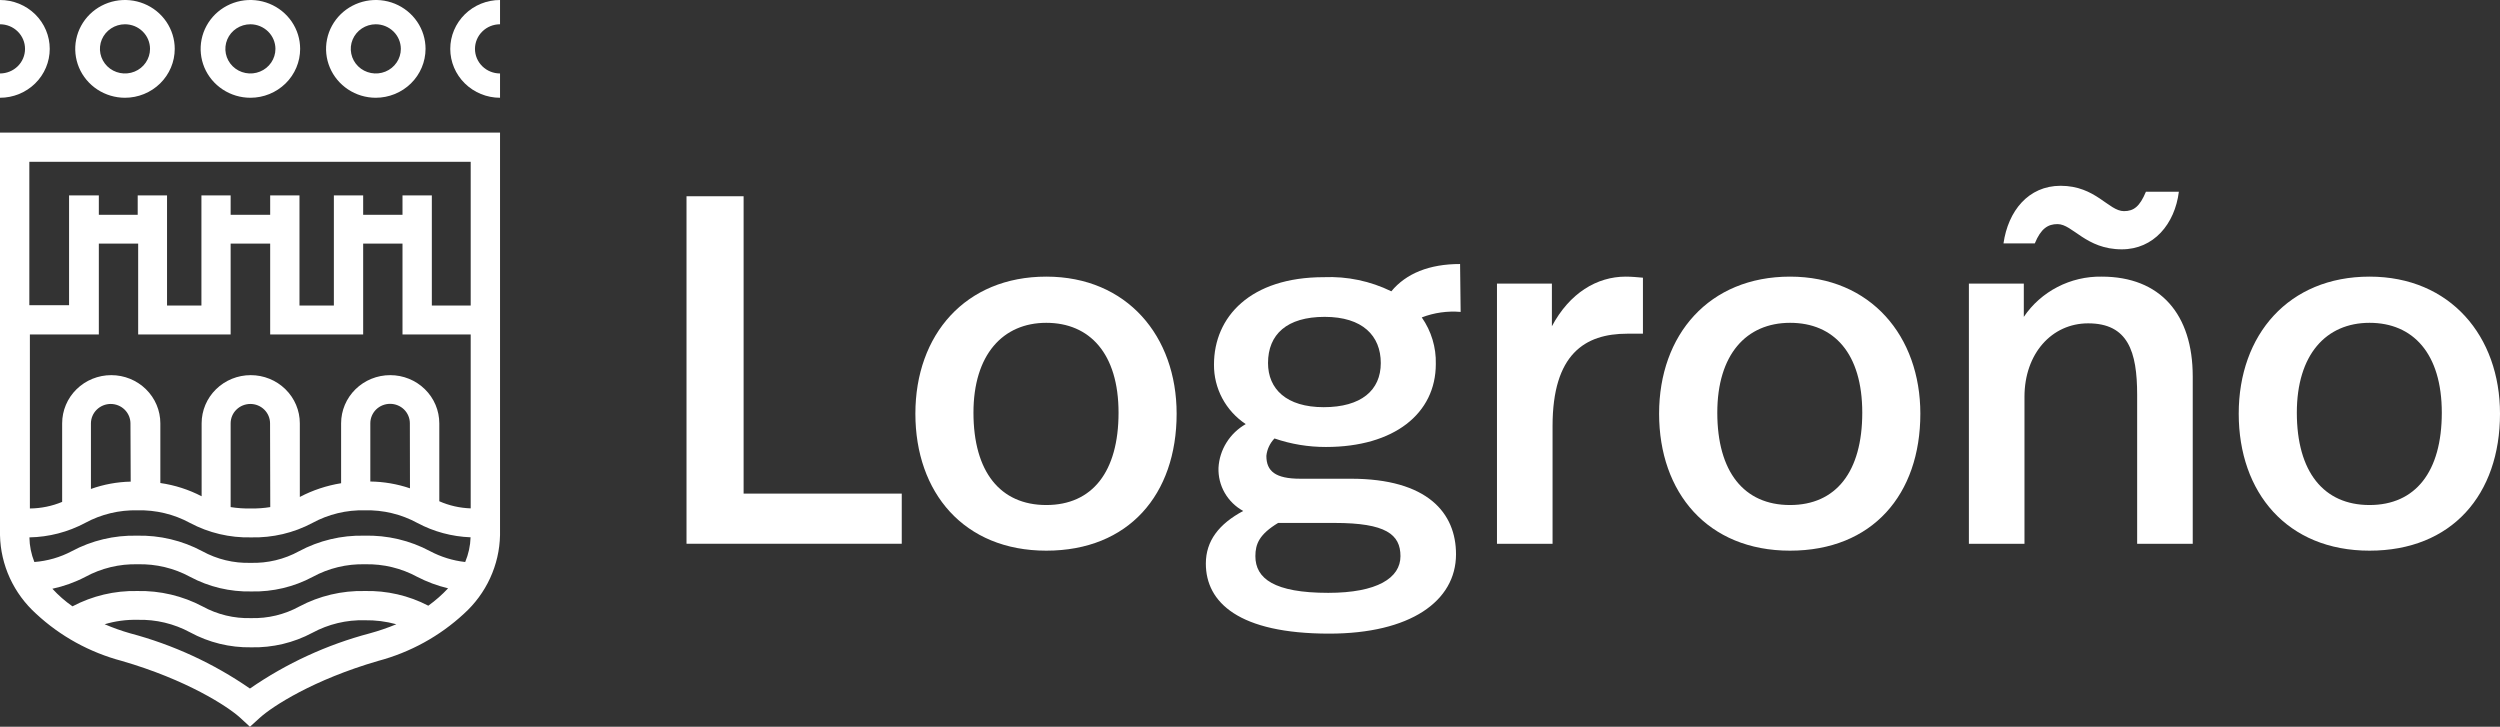
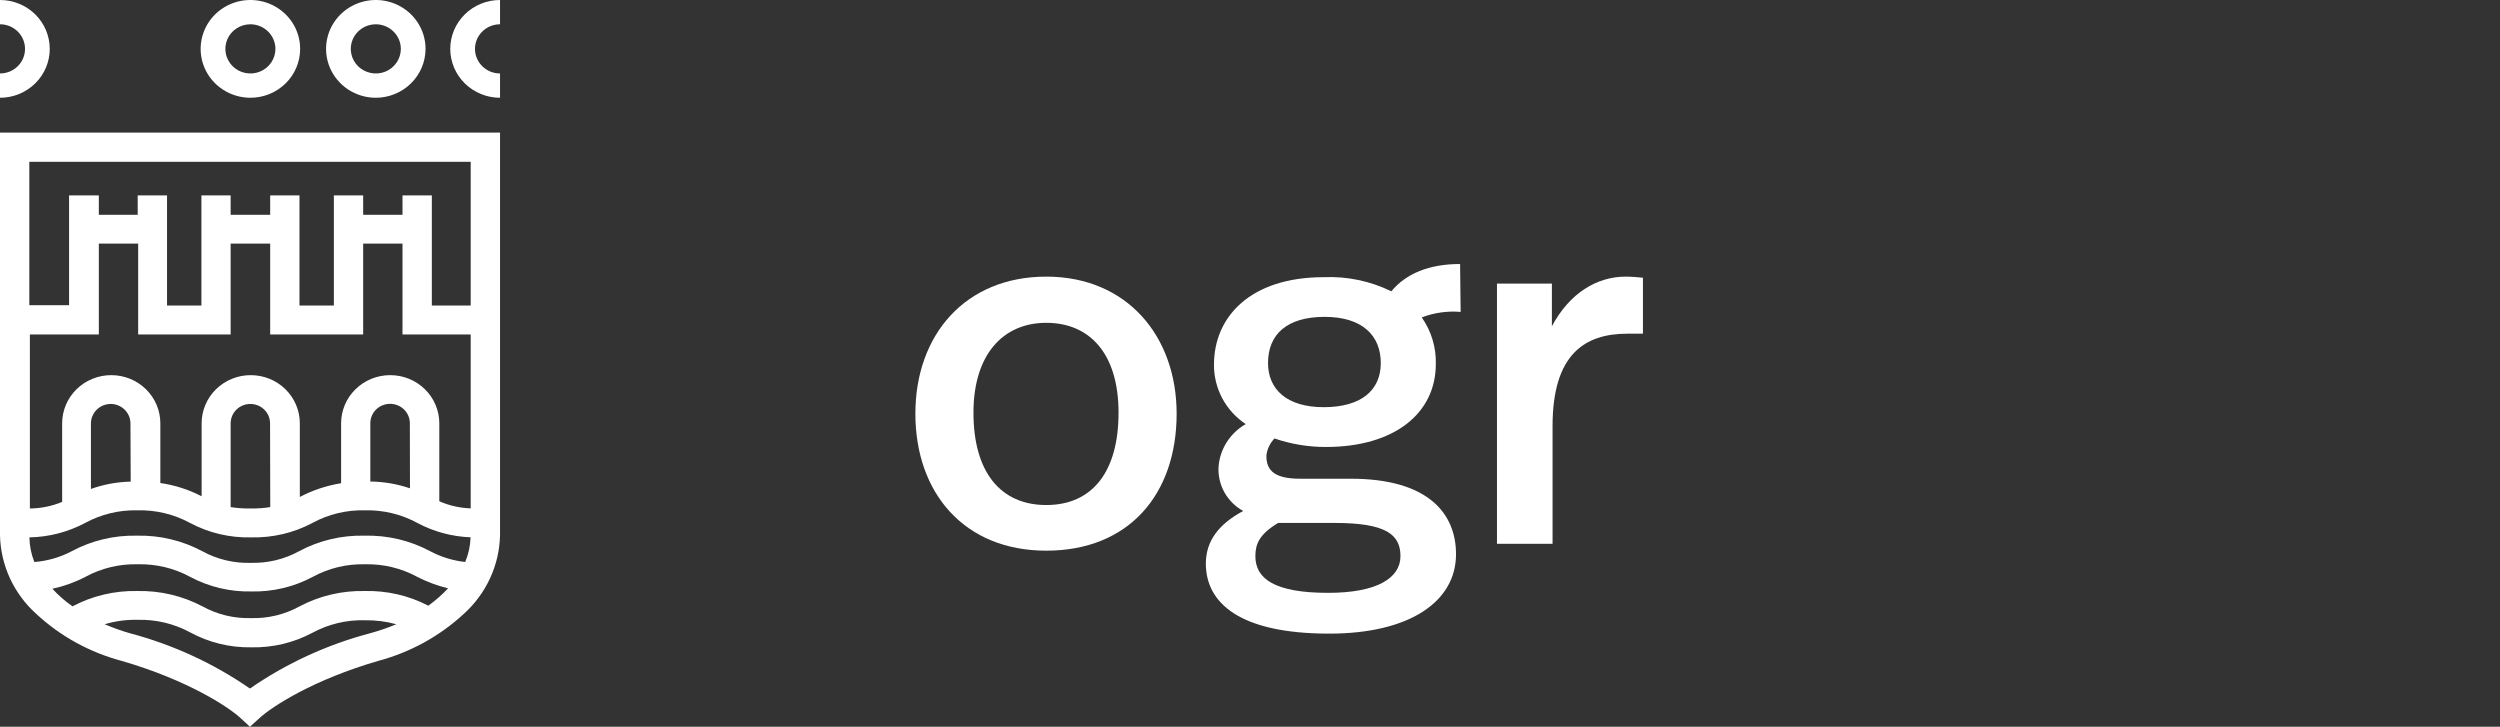
<svg xmlns="http://www.w3.org/2000/svg" width="86" height="25" viewBox="0 0 86 25" fill="none">
  <rect x="0" y="0" width="86" height="25" fill="#333333" stroke="none" />
  <g clip-path="url(#clip0_150_1723)">
-     <path d="M17.201 3.363C16.747 3.363 16.312 3.185 15.991 2.87C15.67 2.555 15.489 2.127 15.489 1.681C15.489 1.235 15.67 0.808 15.991 0.492C16.312 0.177 16.747 0 17.201 0V0.835C16.972 0.835 16.753 0.924 16.592 1.083C16.43 1.242 16.339 1.457 16.339 1.681C16.339 1.906 16.43 2.121 16.592 2.28C16.753 2.438 16.972 2.527 17.201 2.527V3.363Z" fill="white" />
+     <path d="M17.201 3.363C16.747 3.363 16.312 3.185 15.991 2.87C15.67 2.555 15.489 2.127 15.489 1.681C15.489 1.235 15.67 0.808 15.991 0.492C16.312 0.177 16.747 0 17.201 0V0.835C16.972 0.835 16.753 0.924 16.592 1.083C16.43 1.242 16.339 1.457 16.339 1.681C16.339 1.906 16.43 2.121 16.592 2.28C16.753 2.438 16.972 2.527 17.201 2.527V3.363" fill="white" />
    <path d="M0 3.363V2.527C0.228 2.527 0.448 2.438 0.609 2.28C0.771 2.121 0.861 1.906 0.861 1.681C0.861 1.457 0.771 1.242 0.609 1.083C0.448 0.924 0.228 0.835 0 0.835L0 0C0.454 0 0.889 0.177 1.21 0.492C1.531 0.808 1.711 1.235 1.711 1.681C1.711 2.127 1.531 2.555 1.21 2.87C0.889 3.185 0.454 3.363 0 3.363Z" fill="white" />
-     <path d="M4.299 3.363C3.961 3.363 3.63 3.264 3.348 3.079C3.067 2.894 2.848 2.632 2.718 2.325C2.589 2.017 2.555 1.679 2.621 1.353C2.687 1.027 2.85 0.728 3.089 0.492C3.328 0.257 3.633 0.097 3.965 0.032C4.297 -0.033 4.641 0.001 4.954 0.128C5.267 0.255 5.534 0.471 5.722 0.747C5.91 1.024 6.011 1.349 6.011 1.681C6.011 2.127 5.83 2.555 5.509 2.87C5.188 3.185 4.753 3.363 4.299 3.363ZM4.299 0.835C4.129 0.835 3.962 0.885 3.821 0.978C3.679 1.071 3.569 1.203 3.503 1.357C3.438 1.512 3.421 1.682 3.454 1.846C3.488 2.01 3.57 2.161 3.69 2.28C3.811 2.398 3.964 2.479 4.131 2.511C4.298 2.544 4.471 2.527 4.629 2.463C4.786 2.399 4.921 2.291 5.015 2.151C5.11 2.012 5.161 1.849 5.161 1.681C5.161 1.57 5.138 1.46 5.095 1.357C5.052 1.255 4.988 1.161 4.908 1.083C4.828 1.004 4.733 0.942 4.629 0.899C4.524 0.857 4.412 0.835 4.299 0.835Z" fill="white" />
    <path d="M8.614 3.363C8.275 3.363 7.944 3.264 7.663 3.079C7.381 2.894 7.162 2.632 7.032 2.325C6.903 2.017 6.869 1.679 6.935 1.353C7.001 1.027 7.164 0.728 7.403 0.492C7.643 0.257 7.948 0.097 8.28 0.032C8.612 -0.033 8.956 0.001 9.269 0.128C9.581 0.255 9.849 0.471 10.037 0.747C10.225 1.024 10.325 1.349 10.325 1.681C10.325 2.127 10.145 2.555 9.824 2.87C9.503 3.185 9.068 3.363 8.614 3.363ZM8.614 0.835C8.443 0.835 8.277 0.885 8.135 0.978C7.993 1.071 7.883 1.203 7.818 1.357C7.753 1.512 7.736 1.682 7.769 1.846C7.802 2.01 7.884 2.161 8.005 2.28C8.125 2.398 8.278 2.479 8.446 2.511C8.613 2.544 8.786 2.527 8.943 2.463C9.101 2.399 9.235 2.291 9.33 2.151C9.424 2.012 9.475 1.849 9.475 1.681C9.474 1.457 9.383 1.242 9.222 1.084C9.06 0.926 8.842 0.836 8.614 0.835Z" fill="white" />
    <path d="M12.924 3.363C12.586 3.362 12.255 3.263 11.974 3.077C11.694 2.892 11.475 2.629 11.346 2.322C11.217 2.015 11.183 1.677 11.25 1.351C11.316 1.025 11.48 0.726 11.719 0.491C11.959 0.256 12.264 0.097 12.595 0.032C12.927 -0.033 13.271 0.001 13.584 0.128C13.896 0.256 14.163 0.471 14.351 0.748C14.539 1.024 14.639 1.349 14.639 1.681C14.638 2.127 14.457 2.555 14.136 2.87C13.814 3.186 13.378 3.363 12.924 3.363ZM12.924 0.835C12.754 0.836 12.588 0.886 12.447 0.979C12.306 1.073 12.196 1.205 12.131 1.36C12.066 1.515 12.05 1.685 12.084 1.849C12.117 2.013 12.2 2.163 12.32 2.281C12.441 2.399 12.594 2.479 12.761 2.511C12.928 2.544 13.101 2.527 13.258 2.463C13.416 2.399 13.55 2.29 13.644 2.151C13.739 2.012 13.789 1.848 13.789 1.681C13.788 1.456 13.697 1.241 13.535 1.083C13.372 0.924 13.153 0.835 12.924 0.835Z" fill="white" />
    <path d="M0 4.561V18.412C0.011 18.922 0.127 19.424 0.34 19.888C0.554 20.352 0.861 20.769 1.243 21.114C2.073 21.886 3.086 22.443 4.19 22.736C6.419 23.382 7.824 24.295 8.255 24.684L8.598 25L8.942 24.688C9.377 24.295 10.782 23.382 13.007 22.736C14.112 22.442 15.125 21.885 15.958 21.114C16.34 20.769 16.647 20.352 16.86 19.888C17.074 19.424 17.19 18.922 17.201 18.412V4.561H0ZM2.376 10.499H1.009V5.567H16.192V10.511H14.855V6.721H13.846V7.389H12.493V6.721H11.485V10.511H10.302V6.721H9.294V7.389H7.934V6.721H6.929V10.511H5.746V6.721H4.737V7.389H3.4V6.721H2.376V10.499ZM1.012 18.486C1.682 18.474 2.339 18.303 2.928 17.989C3.479 17.69 4.101 17.54 4.73 17.555C5.36 17.539 5.984 17.689 6.536 17.989C7.181 18.332 7.906 18.504 8.64 18.486C9.375 18.504 10.102 18.333 10.748 17.989C11.299 17.689 11.921 17.539 12.55 17.555C13.181 17.539 13.804 17.689 14.356 17.989C14.92 18.291 15.547 18.459 16.188 18.483C16.179 18.775 16.116 19.063 16.003 19.333C15.581 19.286 15.172 19.16 14.798 18.962C14.104 18.59 13.322 18.406 12.531 18.427C11.748 18.409 10.975 18.593 10.287 18.962C9.779 19.241 9.203 19.379 8.621 19.362C8.04 19.379 7.466 19.24 6.959 18.962C6.27 18.593 5.495 18.409 4.711 18.427C3.928 18.409 3.154 18.593 2.467 18.962C2.07 19.172 1.632 19.298 1.182 19.333C1.074 19.063 1.016 18.776 1.012 18.486ZM4.496 16.568C4.029 16.578 3.567 16.663 3.128 16.82V14.563C3.129 14.387 3.201 14.217 3.328 14.092C3.456 13.967 3.628 13.896 3.808 13.896C3.988 13.896 4.161 13.967 4.288 14.092C4.415 14.217 4.487 14.387 4.488 14.563L4.496 16.568ZM9.297 17.444C9.08 17.479 8.86 17.495 8.64 17.492C8.404 17.497 8.167 17.481 7.934 17.444V14.563C7.934 14.386 8.005 14.216 8.133 14.091C8.26 13.966 8.433 13.896 8.614 13.896C8.793 13.896 8.965 13.967 9.092 14.092C9.219 14.218 9.29 14.387 9.29 14.563L9.297 17.444ZM14.103 16.798C13.664 16.649 13.204 16.57 12.739 16.564V14.56C12.739 14.383 12.811 14.213 12.938 14.087C13.066 13.962 13.239 13.892 13.419 13.892C13.599 13.892 13.772 13.962 13.9 14.087C14.027 14.213 14.099 14.383 14.099 14.56L14.103 16.798ZM3.4 8.38H4.753V11.505H7.934V8.38H9.294V11.505H12.493V8.38H13.846V11.505H16.192V17.488C15.819 17.476 15.452 17.393 15.112 17.243V14.563C15.112 14.123 14.934 13.701 14.617 13.39C14.3 13.079 13.871 12.905 13.423 12.905C12.975 12.905 12.546 13.079 12.229 13.39C11.912 13.701 11.734 14.123 11.734 14.563V16.623C11.237 16.703 10.758 16.862 10.314 17.095V14.563C10.314 14.123 10.136 13.701 9.819 13.39C9.502 13.079 9.073 12.905 8.625 12.905C8.177 12.905 7.748 13.079 7.431 13.39C7.114 13.701 6.936 14.123 6.936 14.563V17.072C6.493 16.842 6.012 16.687 5.516 16.616V14.563C5.516 14.123 5.338 13.701 5.021 13.39C4.704 13.079 4.275 12.905 3.827 12.905C3.379 12.905 2.95 13.079 2.633 13.39C2.316 13.701 2.138 14.123 2.138 14.563V17.265C1.787 17.412 1.409 17.488 1.028 17.492V11.505H3.4V8.38ZM12.724 21.786C11.246 22.177 9.85 22.82 8.598 23.686C7.348 22.821 5.953 22.178 4.477 21.786C4.178 21.701 3.885 21.596 3.6 21.474C3.967 21.364 4.35 21.313 4.734 21.322C5.364 21.305 5.987 21.454 6.54 21.753C7.182 22.102 7.906 22.28 8.64 22.268C9.375 22.285 10.102 22.112 10.748 21.767C11.299 21.469 11.921 21.32 12.55 21.337C12.916 21.331 13.282 21.377 13.634 21.474C13.338 21.597 13.034 21.701 12.724 21.786ZM14.734 20.836C14.06 20.485 13.305 20.312 12.543 20.331C11.76 20.314 10.987 20.497 10.299 20.862C9.79 21.141 9.215 21.28 8.632 21.263C8.052 21.279 7.477 21.141 6.97 20.862C6.28 20.497 5.506 20.314 4.722 20.331C3.946 20.314 3.178 20.496 2.493 20.858C2.241 20.682 2.009 20.479 1.802 20.253C2.197 20.168 2.578 20.031 2.935 19.845C3.486 19.545 4.108 19.395 4.737 19.411C5.368 19.395 5.991 19.545 6.543 19.845C7.188 20.19 7.914 20.362 8.648 20.346C9.383 20.363 10.11 20.19 10.756 19.845C11.306 19.545 11.928 19.395 12.558 19.411C13.186 19.396 13.806 19.546 14.356 19.845C14.691 20.018 15.046 20.15 15.414 20.238C15.208 20.459 14.98 20.659 14.734 20.836Z" fill="white" />
-     <path d="M25.58 16.98H31.02V18.705H23.616V6.751H25.58V16.98Z" fill="white" />
    <path d="M40.476 14.23C40.476 17.013 38.825 18.943 35.992 18.943C33.159 18.943 31.489 16.946 31.489 14.23C31.489 11.513 33.212 9.516 35.992 9.516C38.773 9.516 40.476 11.569 40.476 14.23ZM33.487 14.196C33.487 16.23 34.409 17.373 35.992 17.373C37.575 17.373 38.478 16.23 38.478 14.196C38.478 12.162 37.484 11.105 35.992 11.105C34.5 11.105 33.487 12.2 33.487 14.196Z" fill="white" />
    <path d="M50.246 10.73C49.791 10.691 49.334 10.756 48.909 10.919C49.238 11.39 49.407 11.951 49.392 12.522C49.392 14.229 47.953 15.376 45.614 15.376C45.011 15.378 44.412 15.279 43.842 15.083C43.685 15.246 43.586 15.457 43.563 15.681C43.563 16.211 43.876 16.468 44.73 16.468H46.468C49.113 16.468 50.087 17.648 50.087 19.066C50.087 20.687 48.504 21.797 45.724 21.797C42.611 21.797 41.481 20.721 41.481 19.388C41.481 18.602 41.935 18.023 42.766 17.577C42.499 17.43 42.279 17.214 42.129 16.952C41.979 16.69 41.906 16.393 41.916 16.093C41.933 15.785 42.027 15.487 42.191 15.225C42.355 14.962 42.582 14.744 42.853 14.589C42.513 14.363 42.236 14.057 42.045 13.7C41.855 13.342 41.757 12.944 41.761 12.541C41.761 10.9 43.011 9.535 45.539 9.535C46.343 9.501 47.142 9.669 47.862 10.021C48.368 9.408 49.166 9.082 50.227 9.082L50.246 10.73ZM43.967 17.989C43.325 18.379 43.185 18.706 43.185 19.132C43.185 19.901 43.831 20.394 45.69 20.394C47.375 20.394 48.176 19.882 48.176 19.132C48.176 18.383 47.673 17.989 45.909 17.989H43.967ZM43.62 12.489C43.62 13.376 44.247 14.007 45.535 14.007C46.823 14.007 47.499 13.428 47.499 12.489C47.499 11.55 46.872 10.9 45.569 10.9C44.266 10.9 43.62 11.505 43.62 12.489Z" fill="white" />
    <path d="M56.517 9.553V11.479C56.242 11.479 56.102 11.479 55.981 11.479C54.519 11.479 53.408 12.181 53.408 14.656V18.706H51.496V9.757H53.385V11.223C53.994 10.08 54.934 9.516 55.924 9.516C56.102 9.516 56.343 9.535 56.517 9.553Z" fill="white" />
-     <path d="M66.06 14.23C66.06 17.013 64.409 18.943 61.576 18.943C58.742 18.943 57.073 16.946 57.073 14.23C57.073 11.513 58.795 9.516 61.576 9.516C64.356 9.516 66.06 11.569 66.06 14.23ZM59.075 14.196C59.075 16.23 59.993 17.373 61.576 17.373C63.159 17.373 64.062 16.23 64.062 14.196C64.062 12.162 63.091 11.105 61.58 11.105C60.069 11.105 59.075 12.2 59.075 14.196Z" fill="white" />
-     <path d="M75.43 12.949V18.706H73.518V13.58C73.518 12.095 73.204 11.123 71.833 11.123C70.579 11.123 69.642 12.166 69.642 13.651V18.706H67.73V9.757H69.619V10.9C69.911 10.467 70.31 10.114 70.778 9.872C71.246 9.63 71.769 9.507 72.298 9.516C74.319 9.516 75.43 10.815 75.43 12.949ZM73.064 7.263C73.397 7.263 73.605 7.111 73.82 6.595H74.953C74.814 7.709 74.085 8.577 72.989 8.577C71.754 8.577 71.3 7.709 70.779 7.709C70.45 7.709 70.208 7.861 69.997 8.373H68.92C69.079 7.26 69.774 6.391 70.885 6.391C72.094 6.391 72.536 7.263 73.064 7.263Z" fill="white" />
-     <path d="M86 14.23C86 17.013 84.345 18.943 81.512 18.943C78.678 18.943 77.012 16.946 77.012 14.23C77.012 11.513 78.731 9.516 81.512 9.516C84.292 9.516 86 11.569 86 14.23ZM79.011 14.196C79.011 16.23 79.933 17.373 81.512 17.373C83.091 17.373 83.998 16.23 83.998 14.196C83.998 12.162 83.008 11.105 81.512 11.105C80.016 11.105 79.011 12.2 79.011 14.196Z" fill="white" />
  </g>
  <defs>
    <clipPath id="clip0_150_1723">
      <rect width="86" height="25" fill="white" />
    </clipPath>
  </defs>
</svg>